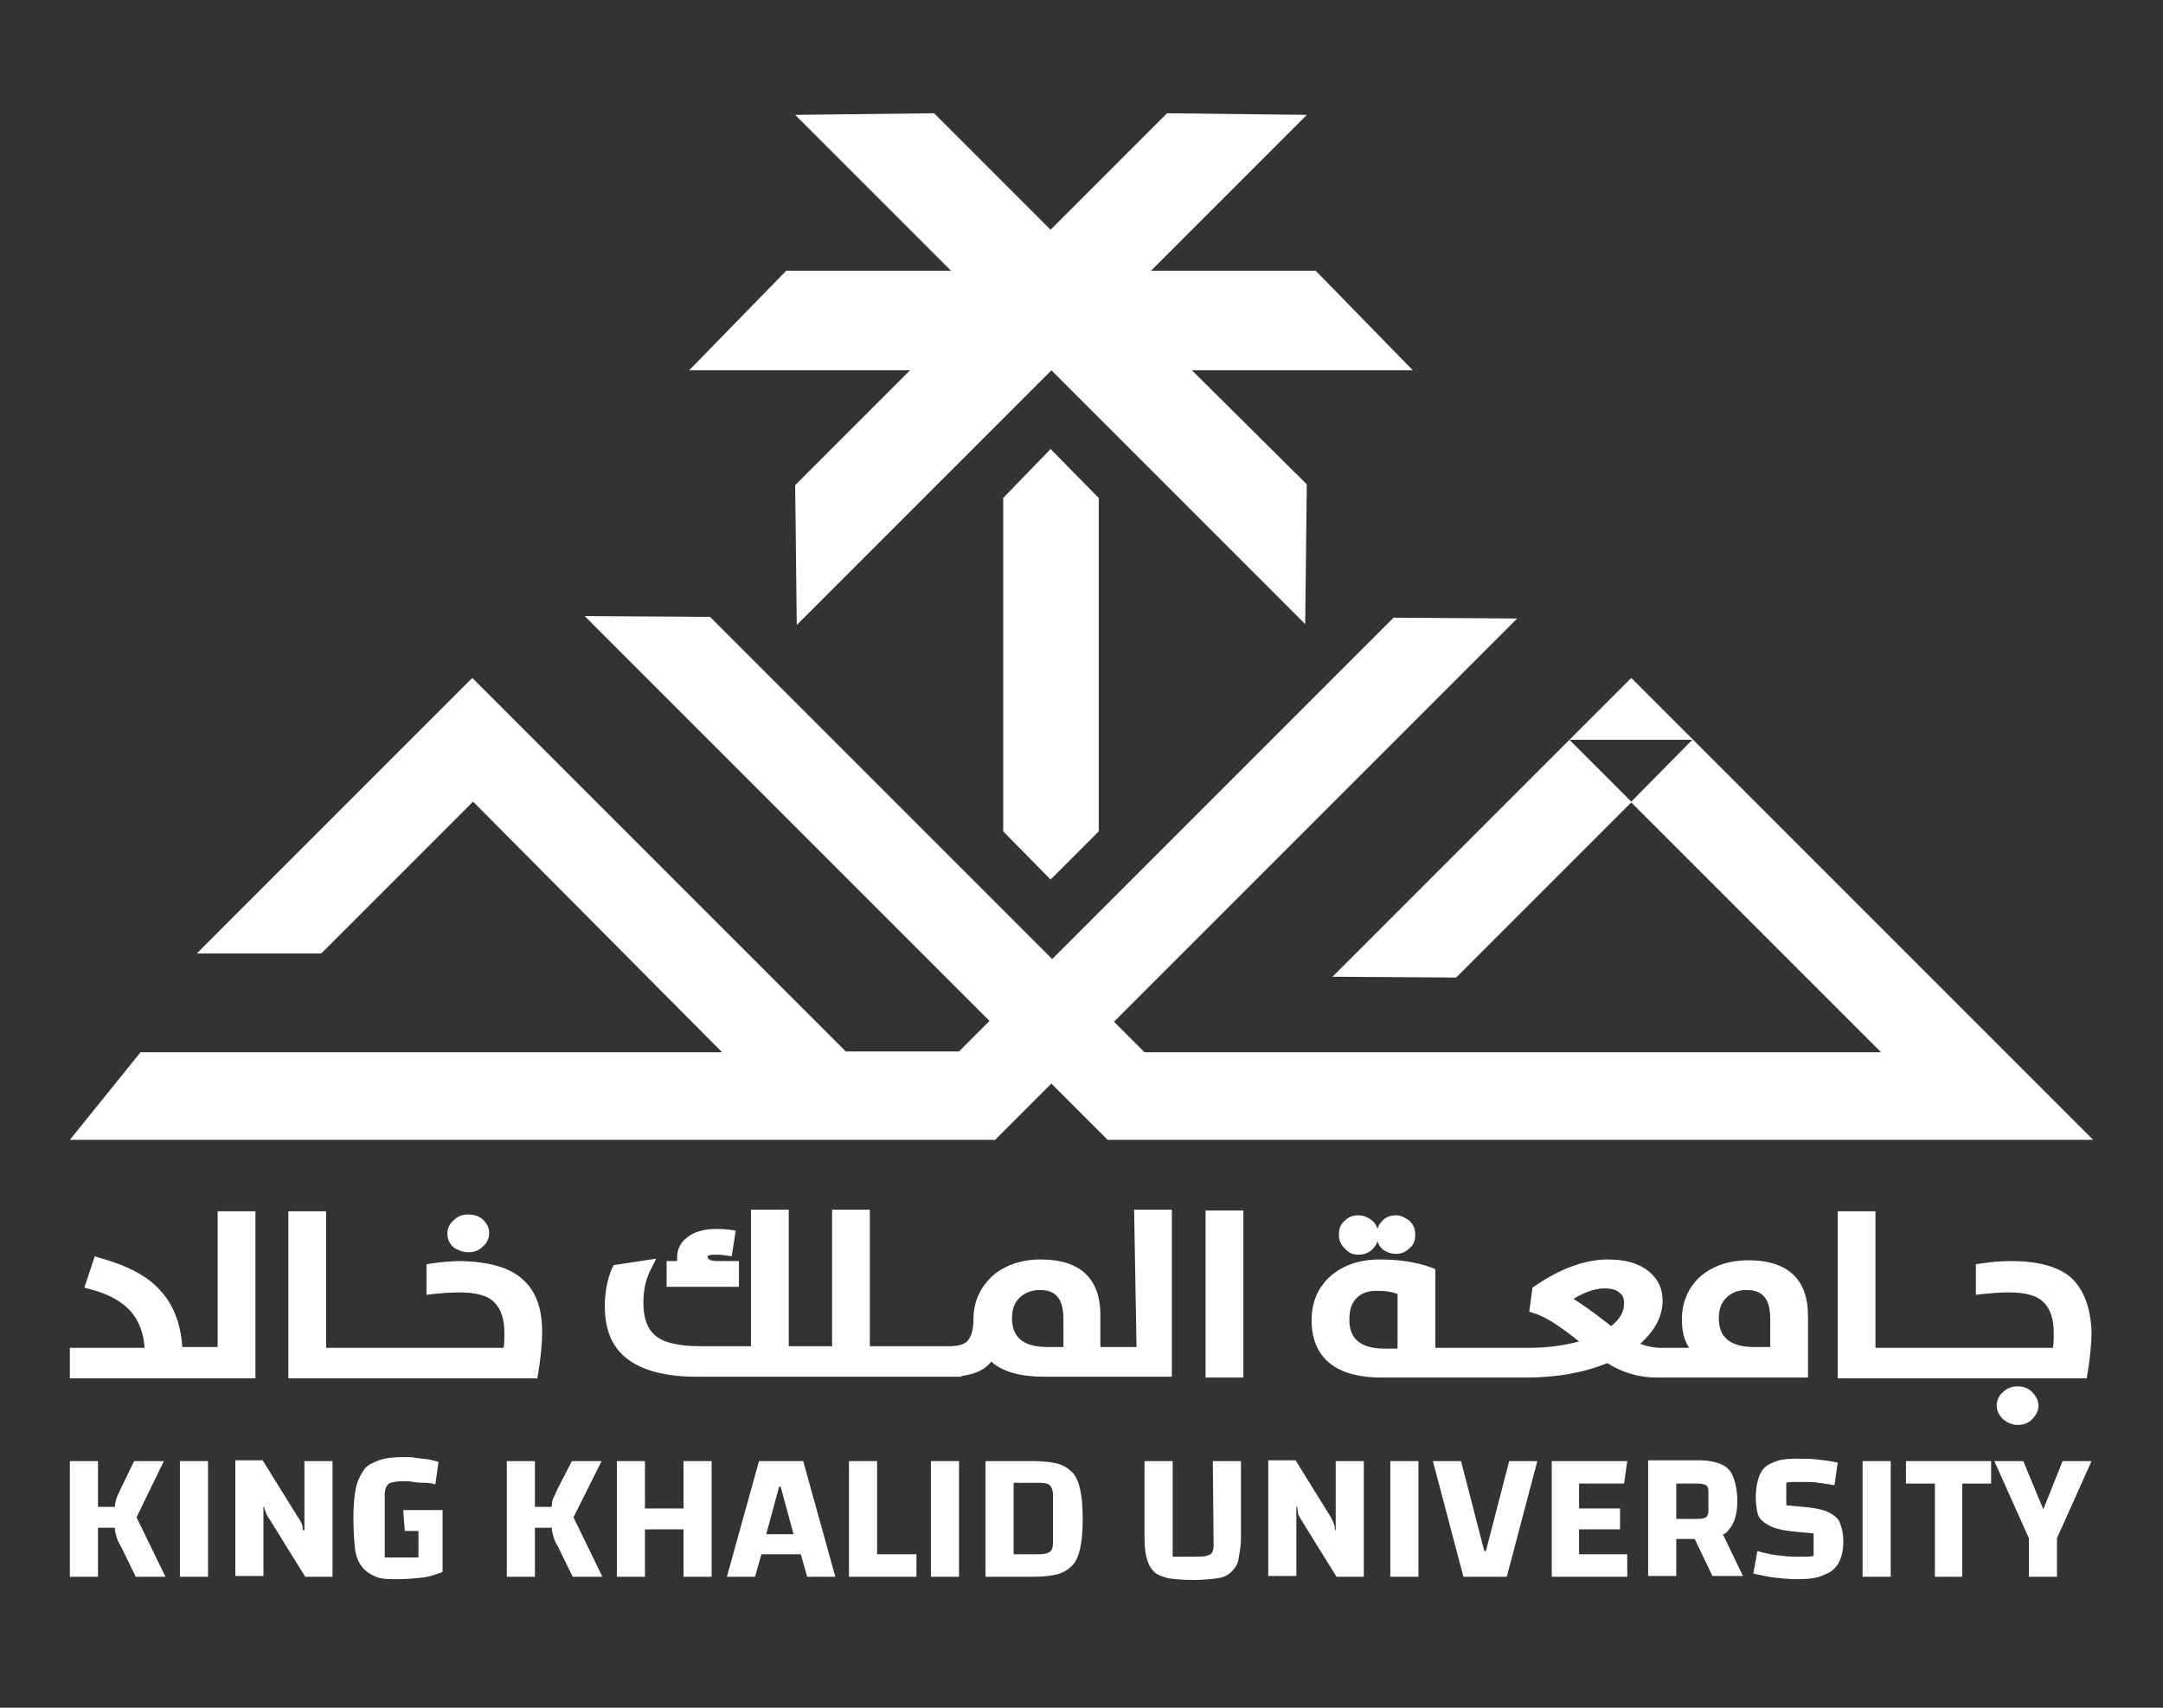
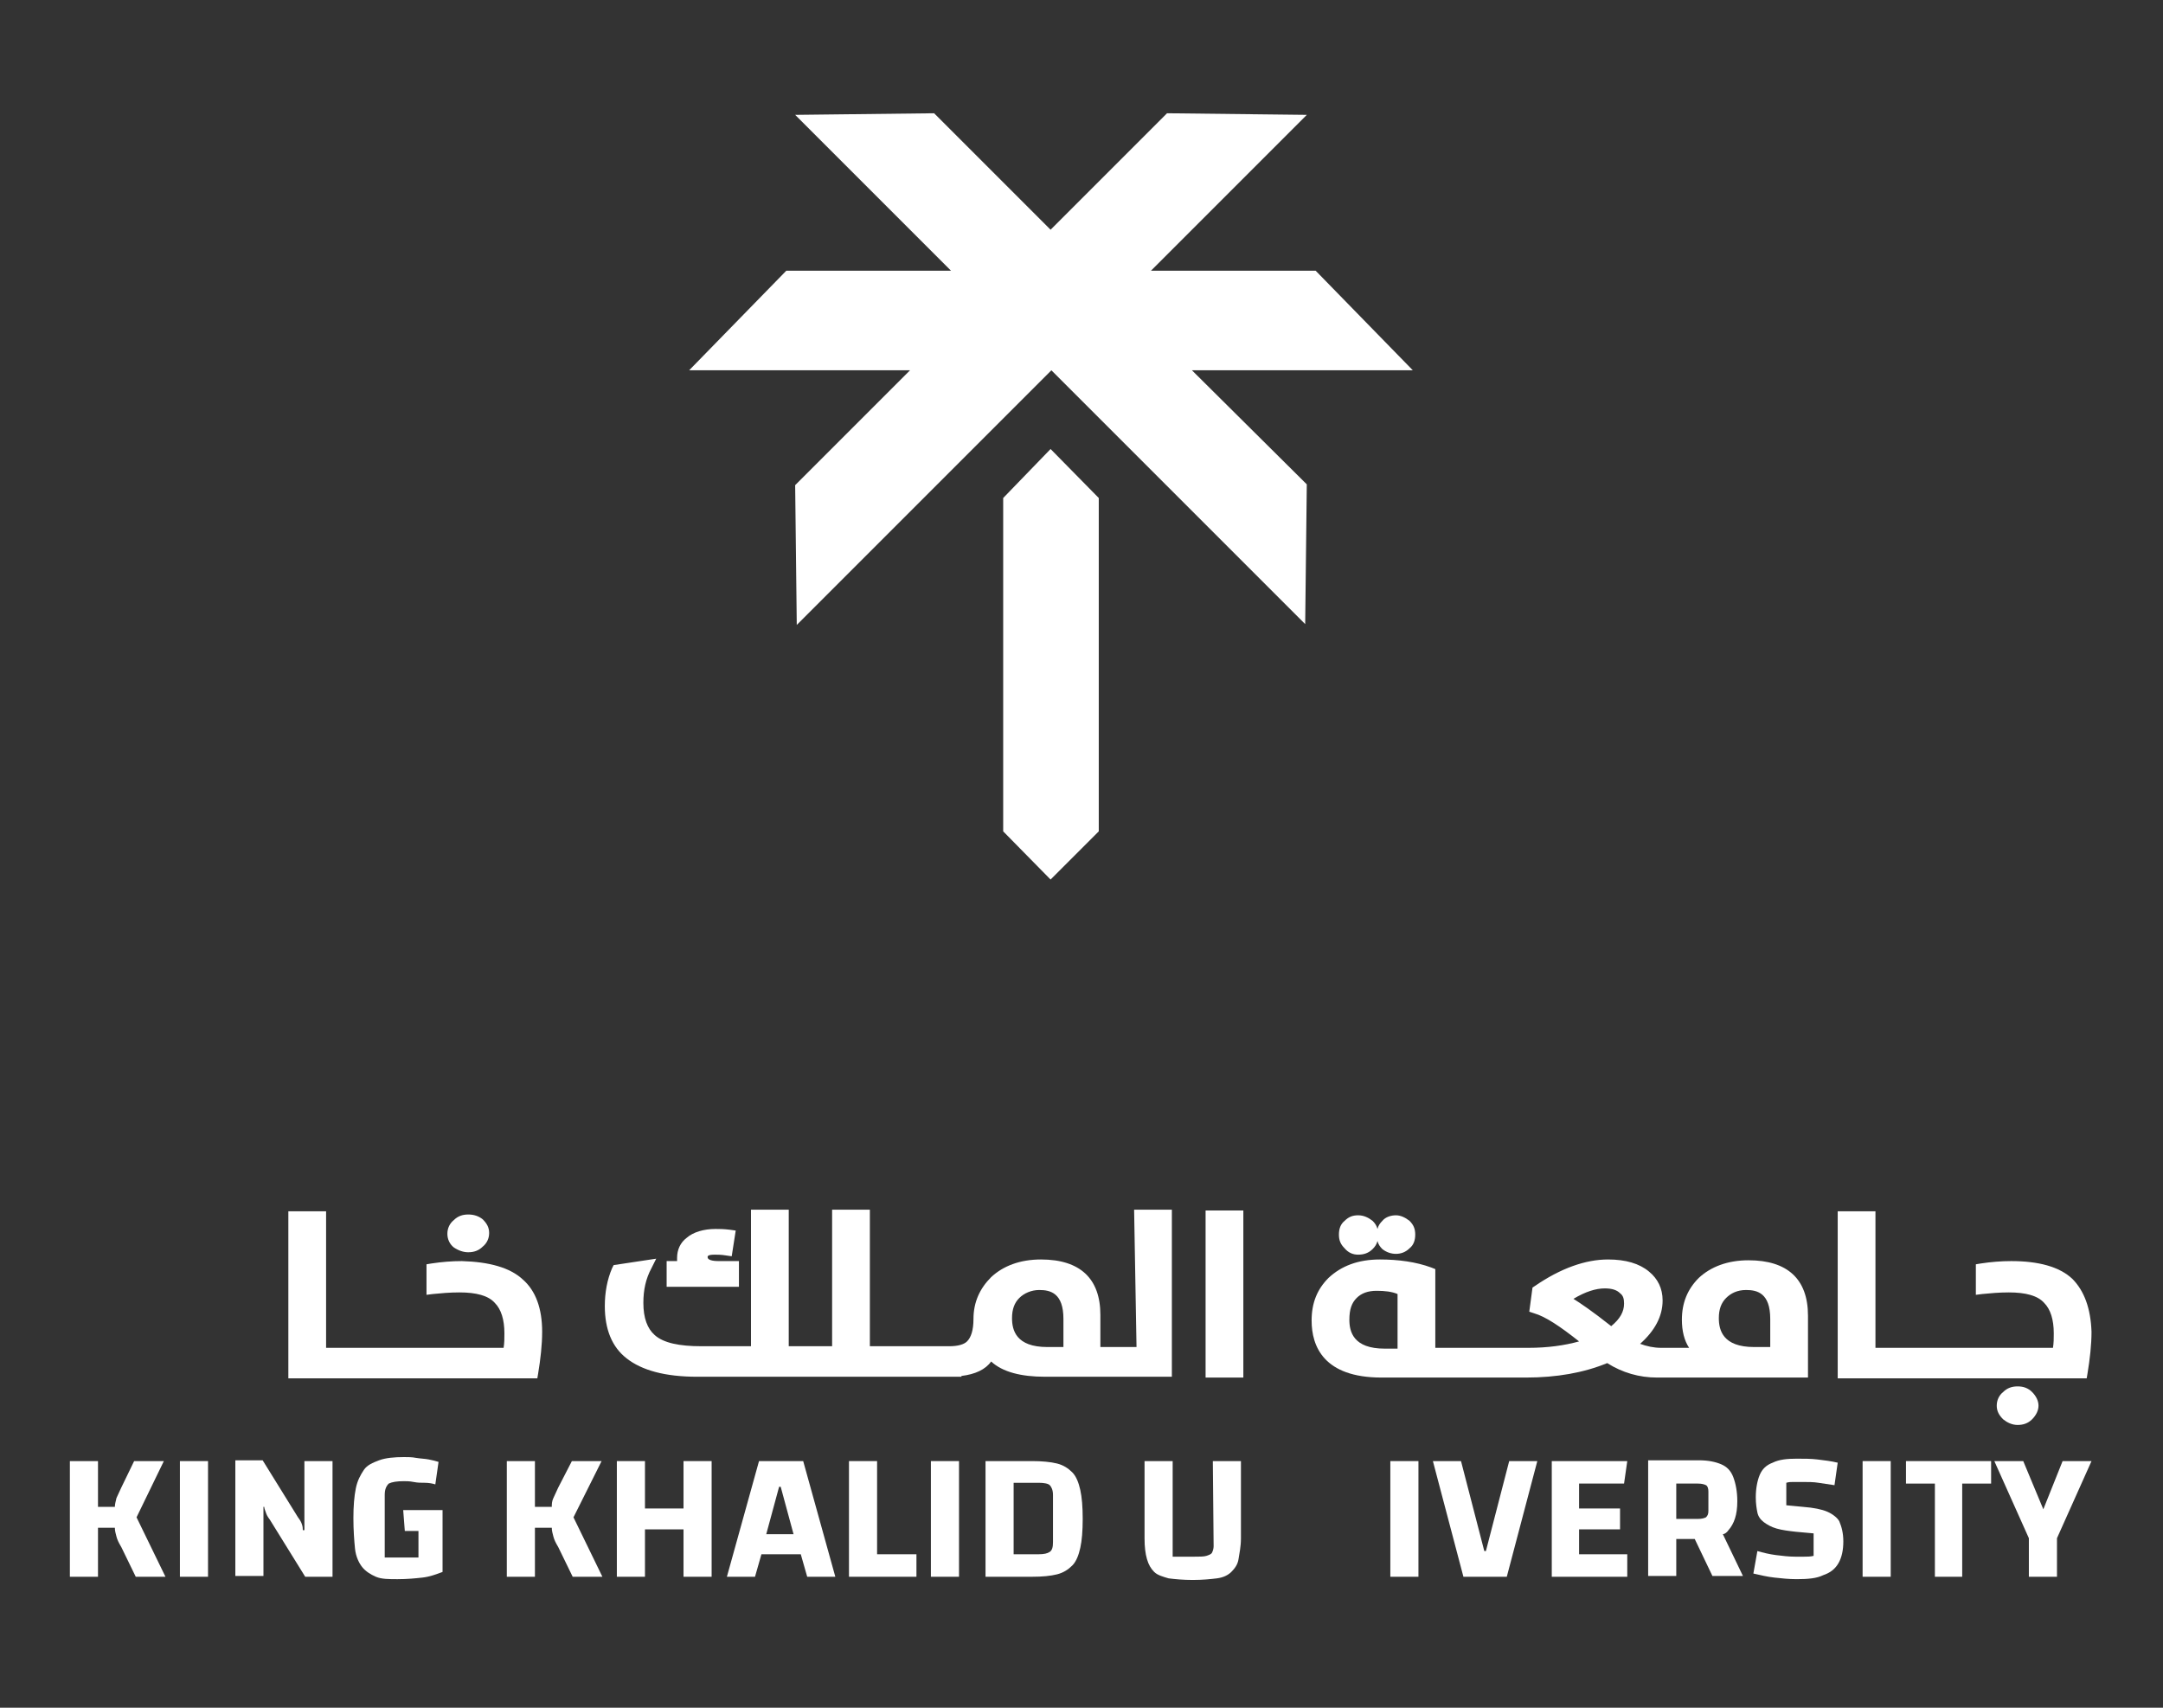
<svg xmlns="http://www.w3.org/2000/svg" version="1.1" id="Layer_1" x="0px" y="0px" viewBox="0 0 269.3 212.6" style="enable-background:new 0 0 269.3 212.6;" xml:space="preserve">
  <rect x="0" y="0" width="269.3" height="212.6" fill="#333333" stroke="none" />
  <style type="text/css">
	.st0{fill:#FFFFFF;}
</style>
  <g>
    <polygon class="st0" points="136.8,103.5 136.8,62 130.8,55.9 124.9,62 124.9,103.5 130.8,109.5  " />
    <line class="st0" x1="113.1" y1="63.8" x2="118.6" y2="58.3" />
-     <line class="st0" x1="148.5" y1="63.8" x2="143" y2="58.2" />
    <path class="st0" d="M148.4,46.1h27.5l-12.1-12.4h-20.5h0l5.5-5.5l4.4-4.4l9.5-9.5l-17.4-0.2l-14.5,14.5l-14.5-14.5L99,14.3   l9.5,9.5l4.4,4.4l5.5,5.5H97.9L85.8,46.1h27.5L99,60.4l0.2,17.4l9.5-9.5l14.2-14.2l8-8l0,0l0,0l0,0l0,0l7.7,7.7l14.4,14.4l9.5,9.5   l0.2-17.4L148.4,46.1L148.4,46.1L148.4,46.1z M130.8,46.1L130.8,46.1L130.8,46.1z" />
-     <path class="st0" d="M260.6,141.9l-57.5-57.5l-37.2,37.2l15.4,0.1l21.8-21.8l31.1,31.1h-91.7l-3.8-3.8l50.2-50.2l-15.4-0.1   L131,119.4L88.4,76.8l-15.6-0.1l50.4,50.4l-3.8,3.8h-14.1L58.8,84.4l-34.3,34.3h15.5l18.9-18.9L89.9,131H17.5l-8.8,10.9h115.2l7-7   l7,7H260.6L260.6,141.9z M203.1,99.8l-7.7-7.7l15.3,0L203.1,99.8z" />
  </g>
  <g>
    <path class="st0" d="M20.4,181.9h-3.7l-1.6,3.3c-0.2,0.4-0.4,0.9-0.6,1.3c-0.1,0.4-0.2,0.8-0.2,1.1h-2.1v-5.7H8.7v14.4h3.5v-6.1   h2.1c0,0.4,0.1,0.7,0.2,1.1s0.3,0.8,0.6,1.3l1.8,3.7h3.7l-3.6-7.4L20.4,181.9L20.4,181.9z" />
    <rect x="22.4" y="181.9" class="st0" width="3.5" height="14.4" />
    <path class="st0" d="M37.8,190.5h-0.1c0-0.2,0-0.4-0.1-0.7s-0.2-0.5-0.5-0.9l-4.4-7.1h-3.4v14.4h3.5v-8.6h0.1   c0,0.2,0.1,0.4,0.2,0.7s0.2,0.5,0.5,0.9l4.4,7.1h3.4v-14.4h-3.5V190.5z" />
    <path class="st0" d="M50.4,190.6h1.7v3.3h-4.2v-7.8c0-0.7,0.2-1.1,0.5-1.4c0.4-0.2,1-0.3,1.9-0.3c0.3,0,0.7,0,1.2,0.1   s0.9,0.1,1.4,0.1s1,0.1,1.3,0.2l0.4-2.8c-0.3-0.1-0.7-0.2-1.2-0.3s-1-0.1-1.6-0.2c-0.5-0.1-1-0.1-1.5-0.1c-1.2,0-2.3,0.1-3.1,0.4   s-1.5,0.6-1.9,1.2s-0.8,1.3-1,2.3c-0.2,1-0.3,2.2-0.3,3.7s0.1,2.8,0.2,3.8s0.5,1.8,0.9,2.3s1,0.9,1.7,1.2s1.6,0.3,2.7,0.3   c1.2,0,2.2-0.1,3.1-0.2c0.9-0.1,1.7-0.4,2.5-0.7V188h-4.9L50.4,190.6L50.4,190.6z" />
    <path class="st0" d="M74.9,181.9h-3.7l-1.7,3.3c-0.2,0.4-0.4,0.9-0.6,1.3c-0.2,0.4-0.2,0.8-0.2,1.1h-2.1v-5.7h-3.5v14.4h3.5v-6.1   h2.1c0,0.4,0.1,0.7,0.2,1.1s0.3,0.8,0.6,1.3l1.8,3.7H75l-3.6-7.4L74.9,181.9L74.9,181.9z" />
    <polygon class="st0" points="85.1,187.8 80.3,187.8 80.3,181.9 76.8,181.9 76.8,196.3 80.3,196.3 80.3,190.4 85.1,190.4    85.1,196.3 88.6,196.3 88.6,181.9 85.1,181.9  " />
    <path class="st0" d="M94.5,181.9l-4,14.4h3.5l0.8-2.8h4.9l0.8,2.8h3.5l-4-14.4H94.5L94.5,181.9z M95.4,191l1.6-5.9h0.2l1.6,5.9   C98.9,191,95.4,191,95.4,191z" />
    <polygon class="st0" points="109.2,181.9 105.7,181.9 105.7,196.3 114.1,196.3 114.1,193.5 109.2,193.5  " />
    <rect x="115.9" y="181.9" class="st0" width="3.5" height="14.4" />
    <path class="st0" d="M133.5,183.3c-0.5-0.5-1.1-0.9-1.9-1.1c-0.8-0.2-1.9-0.3-3.1-0.3h-5.8v14.4h5.8c1.3,0,2.3-0.1,3.1-0.3   c0.8-0.2,1.4-0.6,1.9-1.1s0.8-1.3,1-2.2s0.3-2.1,0.3-3.6s-0.1-2.7-0.3-3.6S134,183.8,133.5,183.3L133.5,183.3z M131.1,192   c0,0.6-0.1,1-0.4,1.2c-0.3,0.2-0.7,0.3-1.4,0.3h-3.1v-8.9h3.1c0.7,0,1.2,0.1,1.4,0.3s0.4,0.6,0.4,1.2V192L131.1,192z" />
    <path class="st0" d="M151.1,192.5c0,0.3-0.1,0.6-0.2,0.8s-0.4,0.3-0.7,0.4c-0.3,0.1-0.9,0.1-1.5,0.1H146v-11.9h-3.5v9.6   c0,1.1,0.1,1.9,0.3,2.6s0.5,1.2,0.9,1.6c0.4,0.4,1.1,0.6,1.8,0.8c0.8,0.1,1.8,0.2,3,0.2s2.2-0.1,3-0.2c0.8-0.1,1.4-0.4,1.8-0.8   c0.4-0.4,0.8-0.9,0.9-1.6s0.3-1.5,0.3-2.6v-9.6h-3.5L151.1,192.5L151.1,192.5z" />
-     <path class="st0" d="M166.3,190.5h-0.1c0-0.2,0-0.4-0.1-0.7s-0.2-0.5-0.4-0.9l-4.4-7.1h-3.4v14.4h3.5v-8.6h0.1   c0,0.2,0.1,0.4,0.1,0.7s0.2,0.5,0.4,0.9l4.4,7.1h3.4v-14.4h-3.5L166.3,190.5L166.3,190.5z" />
    <rect x="173.1" y="181.9" class="st0" width="3.5" height="14.4" />
    <polygon class="st0" points="185,193.1 184.8,193.1 181.9,181.9 178.4,181.9 182.2,196.3 187.6,196.3 191.4,181.9 187.9,181.9  " />
    <polygon class="st0" points="202.2,184.7 202.6,181.9 193.2,181.9 193.2,196.3 202.6,196.3 202.6,193.5 196.6,193.5 196.6,190.4    201.7,190.4 201.7,187.8 196.6,187.8 196.6,184.7  " />
    <path class="st0" d="M215.2,190.5c0.7-0.8,1.1-1.9,1.1-3.6c0-1.2-0.2-2.2-0.5-3c-0.3-0.8-0.8-1.3-1.5-1.6s-1.6-0.5-2.8-0.5h-6.3   v14.4h3.5v-4.6h2.3l2.2,4.6h3.8l-2.5-5.2C214.7,191,215,190.8,215.2,190.5L215.2,190.5z M208.7,184.7h2.7c0.5,0,0.8,0.1,1,0.2   c0.2,0.1,0.3,0.4,0.3,0.8v2.4c0,0.4-0.1,0.6-0.3,0.8c-0.2,0.1-0.5,0.2-1,0.2h-2.7V184.7z" />
    <path class="st0" d="M227.5,188.2c-0.7-0.3-1.7-0.5-3-0.6l-2.1-0.2v-2.8c0.3-0.1,0.6-0.1,0.9-0.1c0.3,0,0.6,0,1.1,0   c0.7,0,1.4,0,2,0.1c0.6,0.1,1.3,0.2,2,0.3l0.4-2.8c-0.8-0.2-1.7-0.3-2.5-0.4c-0.8-0.1-1.7-0.1-2.6-0.1c-1.2,0-2.2,0.1-3,0.5   c-0.8,0.3-1.3,0.8-1.6,1.5c-0.3,0.7-0.5,1.7-0.5,2.8c0,0.8,0.1,1.4,0.2,1.9s0.4,0.9,0.8,1.2c0.4,0.3,0.9,0.6,1.6,0.8   s1.5,0.3,2.4,0.4l2.2,0.2v2.8c-0.4,0.1-0.8,0.1-1.2,0.1c-0.3,0-0.7,0-1.1,0c-0.8,0-1.6-0.1-2.4-0.2c-0.8-0.1-1.6-0.3-2.3-0.5   l-0.5,2.8c0.9,0.2,1.7,0.4,2.6,0.5c0.9,0.1,1.8,0.2,2.8,0.2c1.4,0,2.5-0.1,3.3-0.5c0.9-0.3,1.5-0.8,1.9-1.5s0.6-1.6,0.6-2.7   c0-1-0.2-1.8-0.5-2.5C228.8,189,228.2,188.5,227.5,188.2L227.5,188.2z" />
    <rect x="231.9" y="181.9" class="st0" width="3.5" height="14.4" />
    <polygon class="st0" points="237.3,184.7 240.9,184.7 240.9,196.3 244.3,196.3 244.3,184.7 247.9,184.7 247.9,181.9 237.3,181.9     " />
    <polygon class="st0" points="256.8,181.9 254.4,187.9 251.9,181.9 248.3,181.9 252.6,191.5 252.6,196.3 256.1,196.3 256.1,191.5    260.4,181.9  " />
  </g>
  <g>
-     <path class="st0" d="M27.1,167.7h-4.4c-0.2-2.9-1.1-5.3-2.8-7.1c-1.6-1.8-4.2-3.1-7.5-4l-0.6-0.2l-1.3,3.9l0.7,0.2   c2.4,0.6,4.1,1.6,5.2,2.9c0.9,1.1,1.5,2.6,1.6,4.4H8.7v3.8h23.1v-20.8h-4.7L27.1,167.7L27.1,167.7z" />
    <path class="st0" d="M57.5,157c-1.2,0-2.5,0.1-3.8,0.3l-0.6,0.1v3.8l0.8-0.1c1-0.1,2.1-0.2,3.3-0.2c2.1,0,3.6,0.4,4.4,1.3   c0.8,0.8,1.2,2.1,1.2,3.8c0,0.6,0,1.2-0.1,1.8H40.6v-17h-4.7v20.8h31l0.1-0.6c0.3-1.8,0.5-3.6,0.5-5.2c0-2.9-0.8-5.1-2.4-6.5   C63.5,157.8,60.9,157.1,57.5,157L57.5,157z" />
    <path class="st0" d="M58.3,155.9c0.7,0,1.3-0.2,1.8-0.7c0.5-0.4,0.8-1,0.8-1.7s-0.3-1.2-0.8-1.7c-0.5-0.4-1.1-0.6-1.8-0.6   s-1.3,0.2-1.8,0.7c-0.5,0.4-0.8,1-0.8,1.7s0.3,1.3,0.8,1.7C57.1,155.7,57.7,155.9,58.3,155.9L58.3,155.9z" />
    <path class="st0" d="M92,157h-2.4c-0.4,0-1.5,0-1.5-0.5c0-0.1,0-0.3,0.9-0.3c0.3,0,0.8,0,1.4,0.1l0.7,0.1l0.5-3.2l-0.7-0.1   c-0.8-0.1-1.4-0.1-1.8-0.1c-1.5,0-2.8,0.4-3.6,1.1c-0.8,0.6-1.2,1.5-1.2,2.5c0,0.1,0,0.3,0,0.4c-0.2,0-0.4,0-0.6,0h-0.7v3.2H92V157   L92,157z" />
    <path class="st0" d="M141.5,167.7H137v-4c0-4.5-2.5-6.9-7.4-6.9c-2.6,0-4.7,0.8-6.2,2.2c-1.4,1.4-2.2,3.1-2.2,5.2   c0,1.4-0.3,2.3-0.8,2.8c-0.4,0.4-1.2,0.6-2.2,0.6h-9.9v-17h-4.7v17h-5.4v-17h-4.7v17h-6.2c-2.7,0-4.7-0.4-5.8-1.4   c-0.9-0.8-1.4-2.1-1.4-4c0-1.6,0.3-3,1-4.3l0.6-1.2l-5.3,0.8l-0.2,0.4c-0.6,1.4-0.9,3-0.9,4.7c0,2.9,0.9,5.1,2.7,6.5   c1.9,1.5,4.8,2.3,8.8,2.3h31.2l1.7,0v-0.1c1.7-0.2,3-0.8,3.7-1.8c1.4,1.3,3.7,1.9,6.7,1.9h15.8v-20.8h-4.7L141.5,167.7L141.5,167.7   z M126.9,161.6c0.6-0.6,1.5-1,2.5-1c1.4,0,3,0.4,3,3.6v3.5h-2c-3.9,0-4.4-2.1-4.4-3.6C126,163,126.3,162.2,126.9,161.6L126.9,161.6   z" />
    <rect x="150.1" y="150.7" class="st0" width="4.7" height="20.8" />
    <path class="st0" d="M169.1,156.2c0.7,0,1.3-0.2,1.8-0.7c0.3-0.3,0.5-0.6,0.6-1c0.1,0.4,0.3,0.7,0.6,1c0.5,0.4,1.1,0.6,1.7,0.6   s1.2-0.2,1.7-0.7c0.5-0.4,0.7-1,0.7-1.7s-0.2-1.2-0.7-1.7c-0.5-0.4-1.1-0.7-1.7-0.7s-1.3,0.2-1.7,0.7c-0.3,0.3-0.5,0.6-0.6,1   c-0.1-0.4-0.3-0.7-0.6-1c-0.5-0.4-1.1-0.7-1.8-0.7s-1.2,0.2-1.7,0.7c-0.5,0.4-0.7,1-0.7,1.7s0.2,1.2,0.7,1.7   C167.9,156,168.5,156.2,169.1,156.2L169.1,156.2z" />
    <path class="st0" d="M217.7,156.9c-2.6,0-4.7,0.8-6.2,2.2c-1.4,1.4-2.1,3.1-2.1,5.2c0,1.4,0.3,2.6,0.9,3.5h-3.5   c-0.9,0-1.8-0.2-2.6-0.5c1.8-1.6,2.8-3.4,2.8-5.4c0-1.5-0.6-2.7-1.7-3.6c-1.2-1-2.9-1.5-5.1-1.5c-2.8,0-5.9,1.1-9.1,3.3l-0.3,0.2   l-0.4,3l0.6,0.2c1.4,0.4,3.2,1.6,5.6,3.5c-1.8,0.5-3.9,0.8-6.3,0.8h-11.6V158l-0.5-0.2c-1.9-0.7-4.1-1-6.4-1   c-2.7,0-4.8,0.8-6.4,2.3c-1.4,1.4-2.1,3.1-2.1,5.3c0,3.2,1.5,7.1,8.7,7.1H190c3.8,0,7.2-0.6,10.1-1.8c1.9,1.2,4,1.8,6.2,1.8h18.8   v-7.7C225.1,159.2,222.5,156.9,217.7,156.9L217.7,156.9z M214.9,161.6c0.6-0.6,1.4-1,2.5-1c1.4,0,3,0.4,3,3.6v3.5h-2   c-3.9,0-4.4-2.1-4.4-3.6C214,163,214.3,162.2,214.9,161.6L214.9,161.6z M199.8,160.4c0.9,0,1.5,0.2,1.9,0.6   c0.4,0.3,0.5,0.7,0.5,1.3c0,1-0.5,1.9-1.6,2.8c-2.4-1.9-3.9-2.9-4.7-3.4C197.4,160.8,198.7,160.4,199.8,160.4L199.8,160.4z    M168.9,161.6c0.6-0.6,1.4-0.9,2.5-0.9c1,0,1.9,0.1,2.6,0.4v6.8h-1.6c-3.9,0-4.4-2.1-4.4-3.6C168,163,168.3,162.2,168.9,161.6z" />
    <path class="st0" d="M258,159.2L258,159.2c-1.6-1.5-4.2-2.2-7.6-2.2c-1.2,0-2.5,0.1-3.8,0.3l-0.6,0.1v3.8l0.8-0.1   c1-0.1,2.1-0.2,3.3-0.2c2.1,0,3.6,0.4,4.4,1.3c0.8,0.8,1.2,2.1,1.2,3.8c0,0.6,0,1.2-0.1,1.8h-22.1v-17h-4.7v20.8h31l0.1-0.6   c0.3-1.8,0.5-3.6,0.5-5.2C260.3,162.9,259.5,160.7,258,159.2L258,159.2z" />
    <path class="st0" d="M251.2,172.6c-0.7,0-1.3,0.2-1.8,0.7c-0.5,0.4-0.8,1-0.8,1.7s0.3,1.2,0.8,1.7c0.5,0.4,1.1,0.7,1.8,0.7   s1.3-0.2,1.8-0.7c0.5-0.5,0.8-1.1,0.8-1.7s-0.3-1.2-0.8-1.7C252.5,172.8,251.9,172.6,251.2,172.6L251.2,172.6z" />
  </g>
</svg>